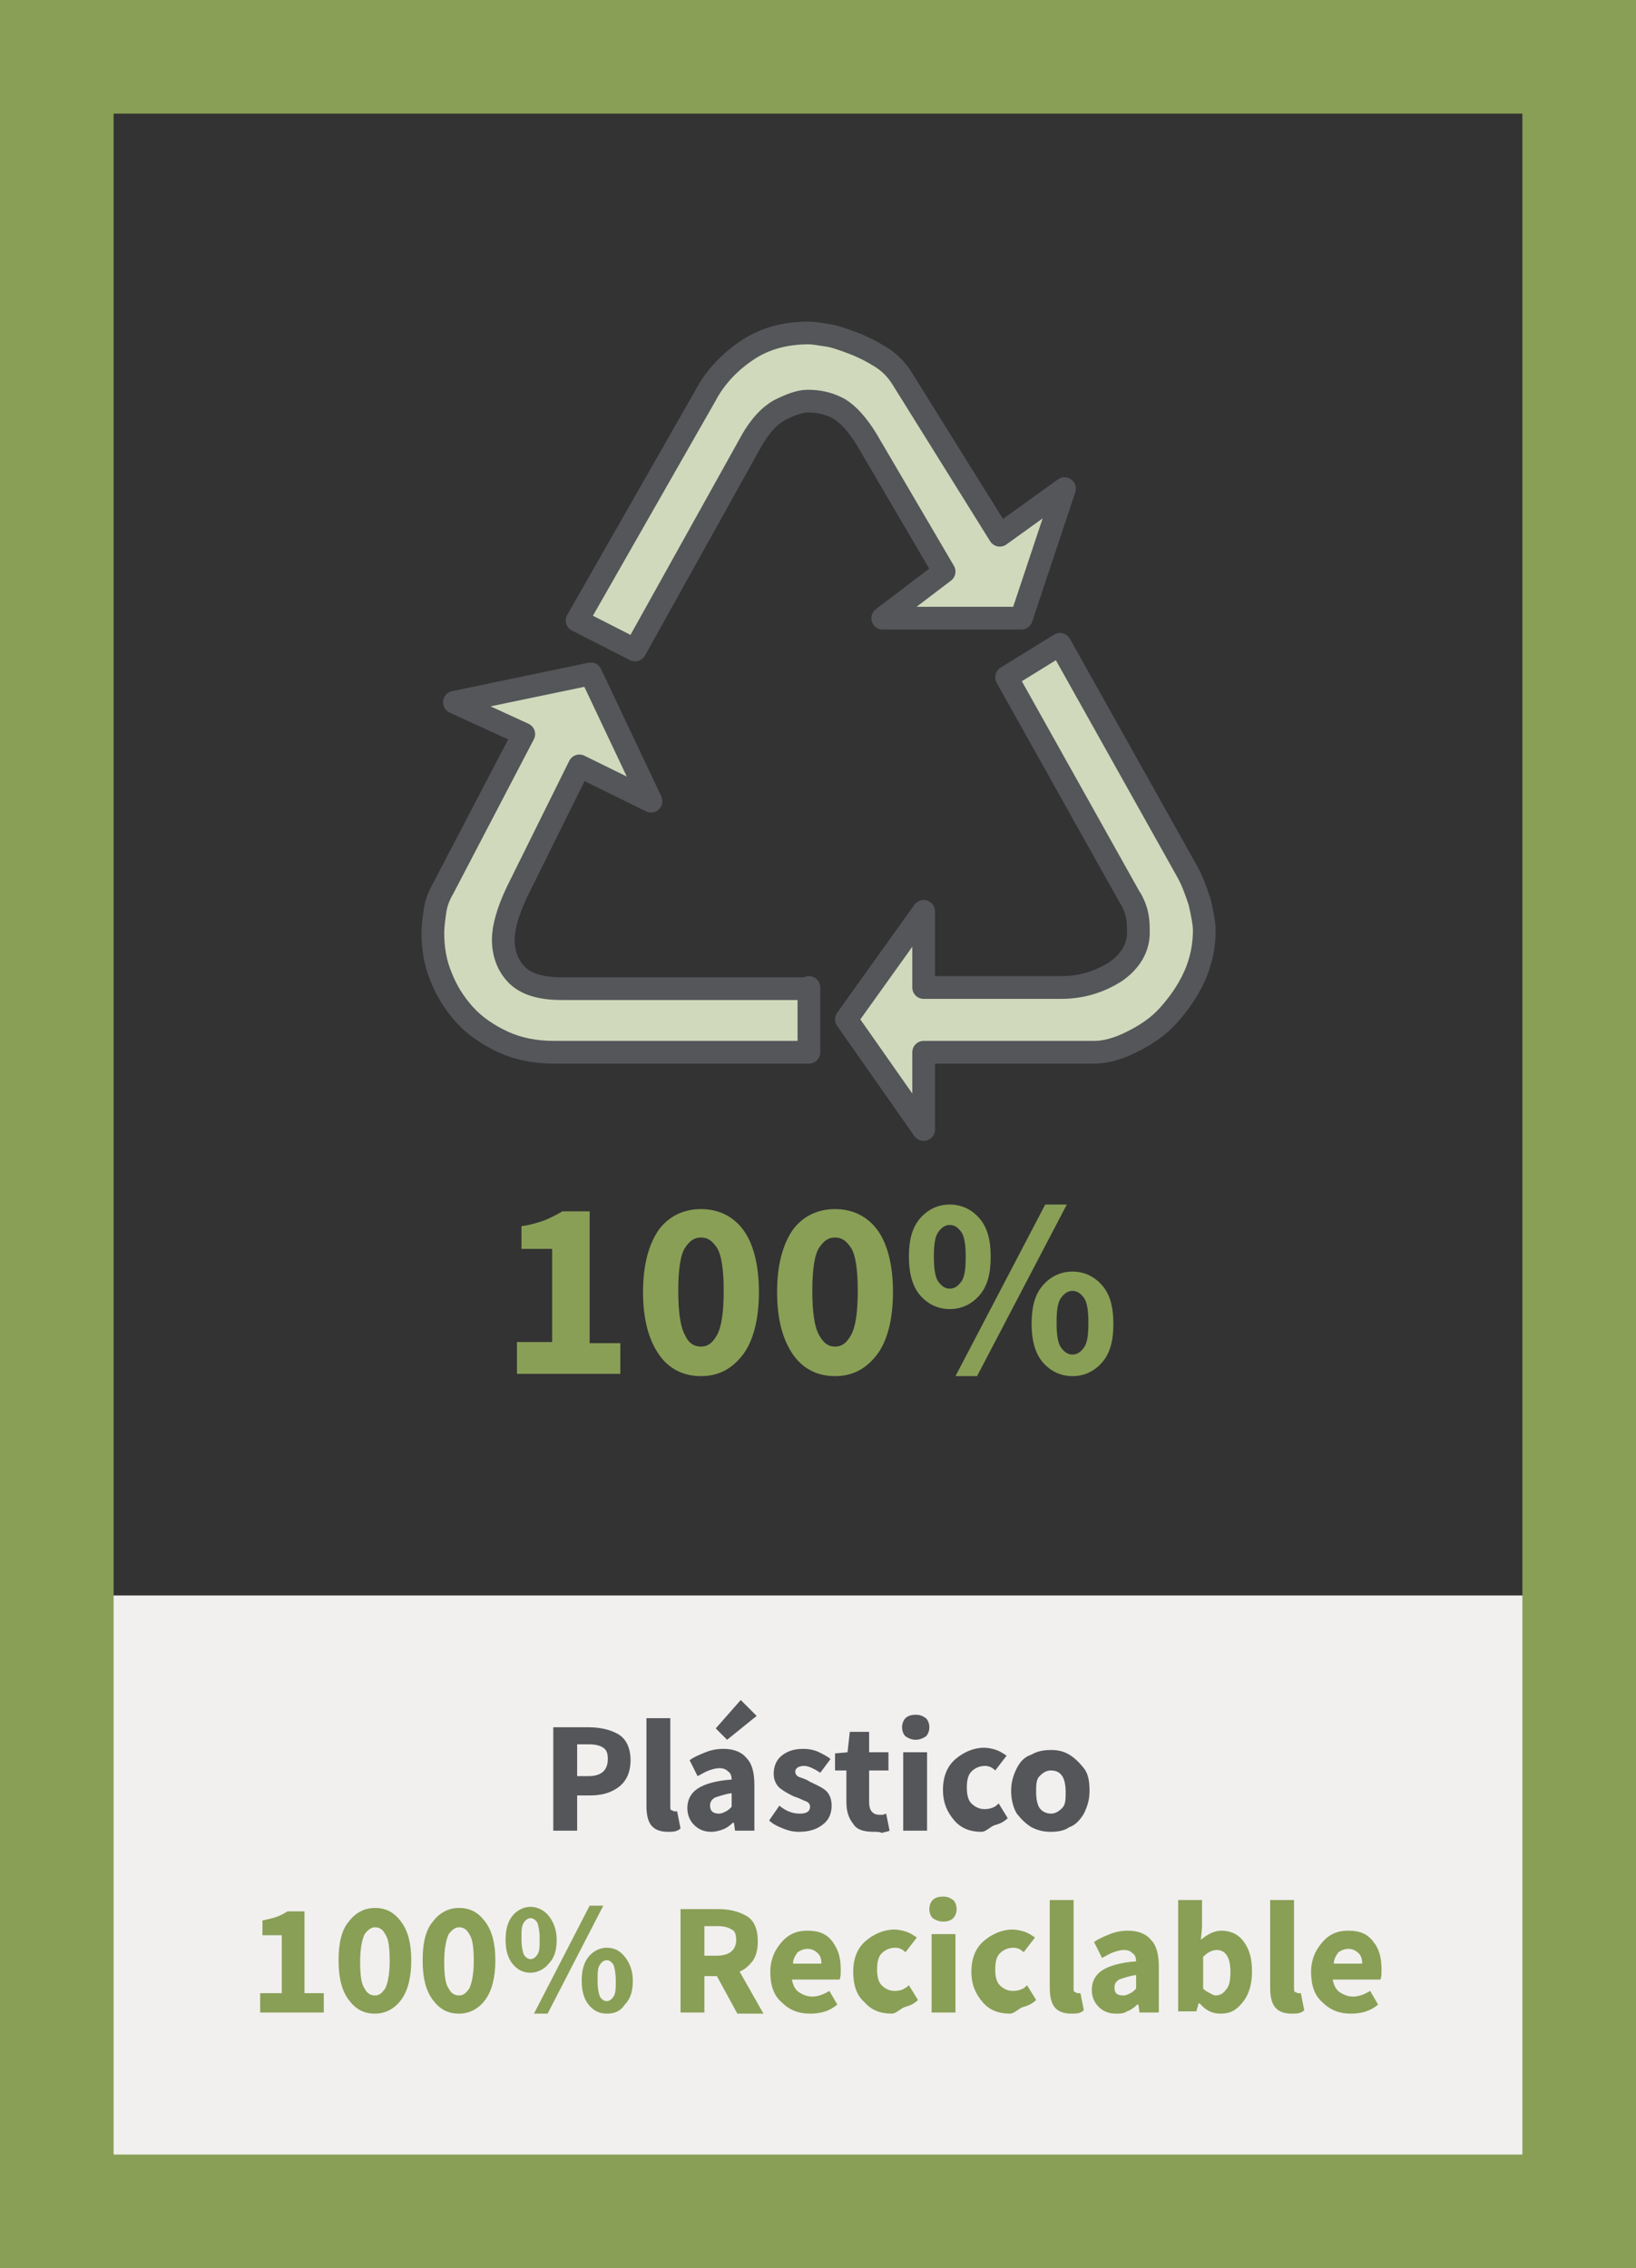
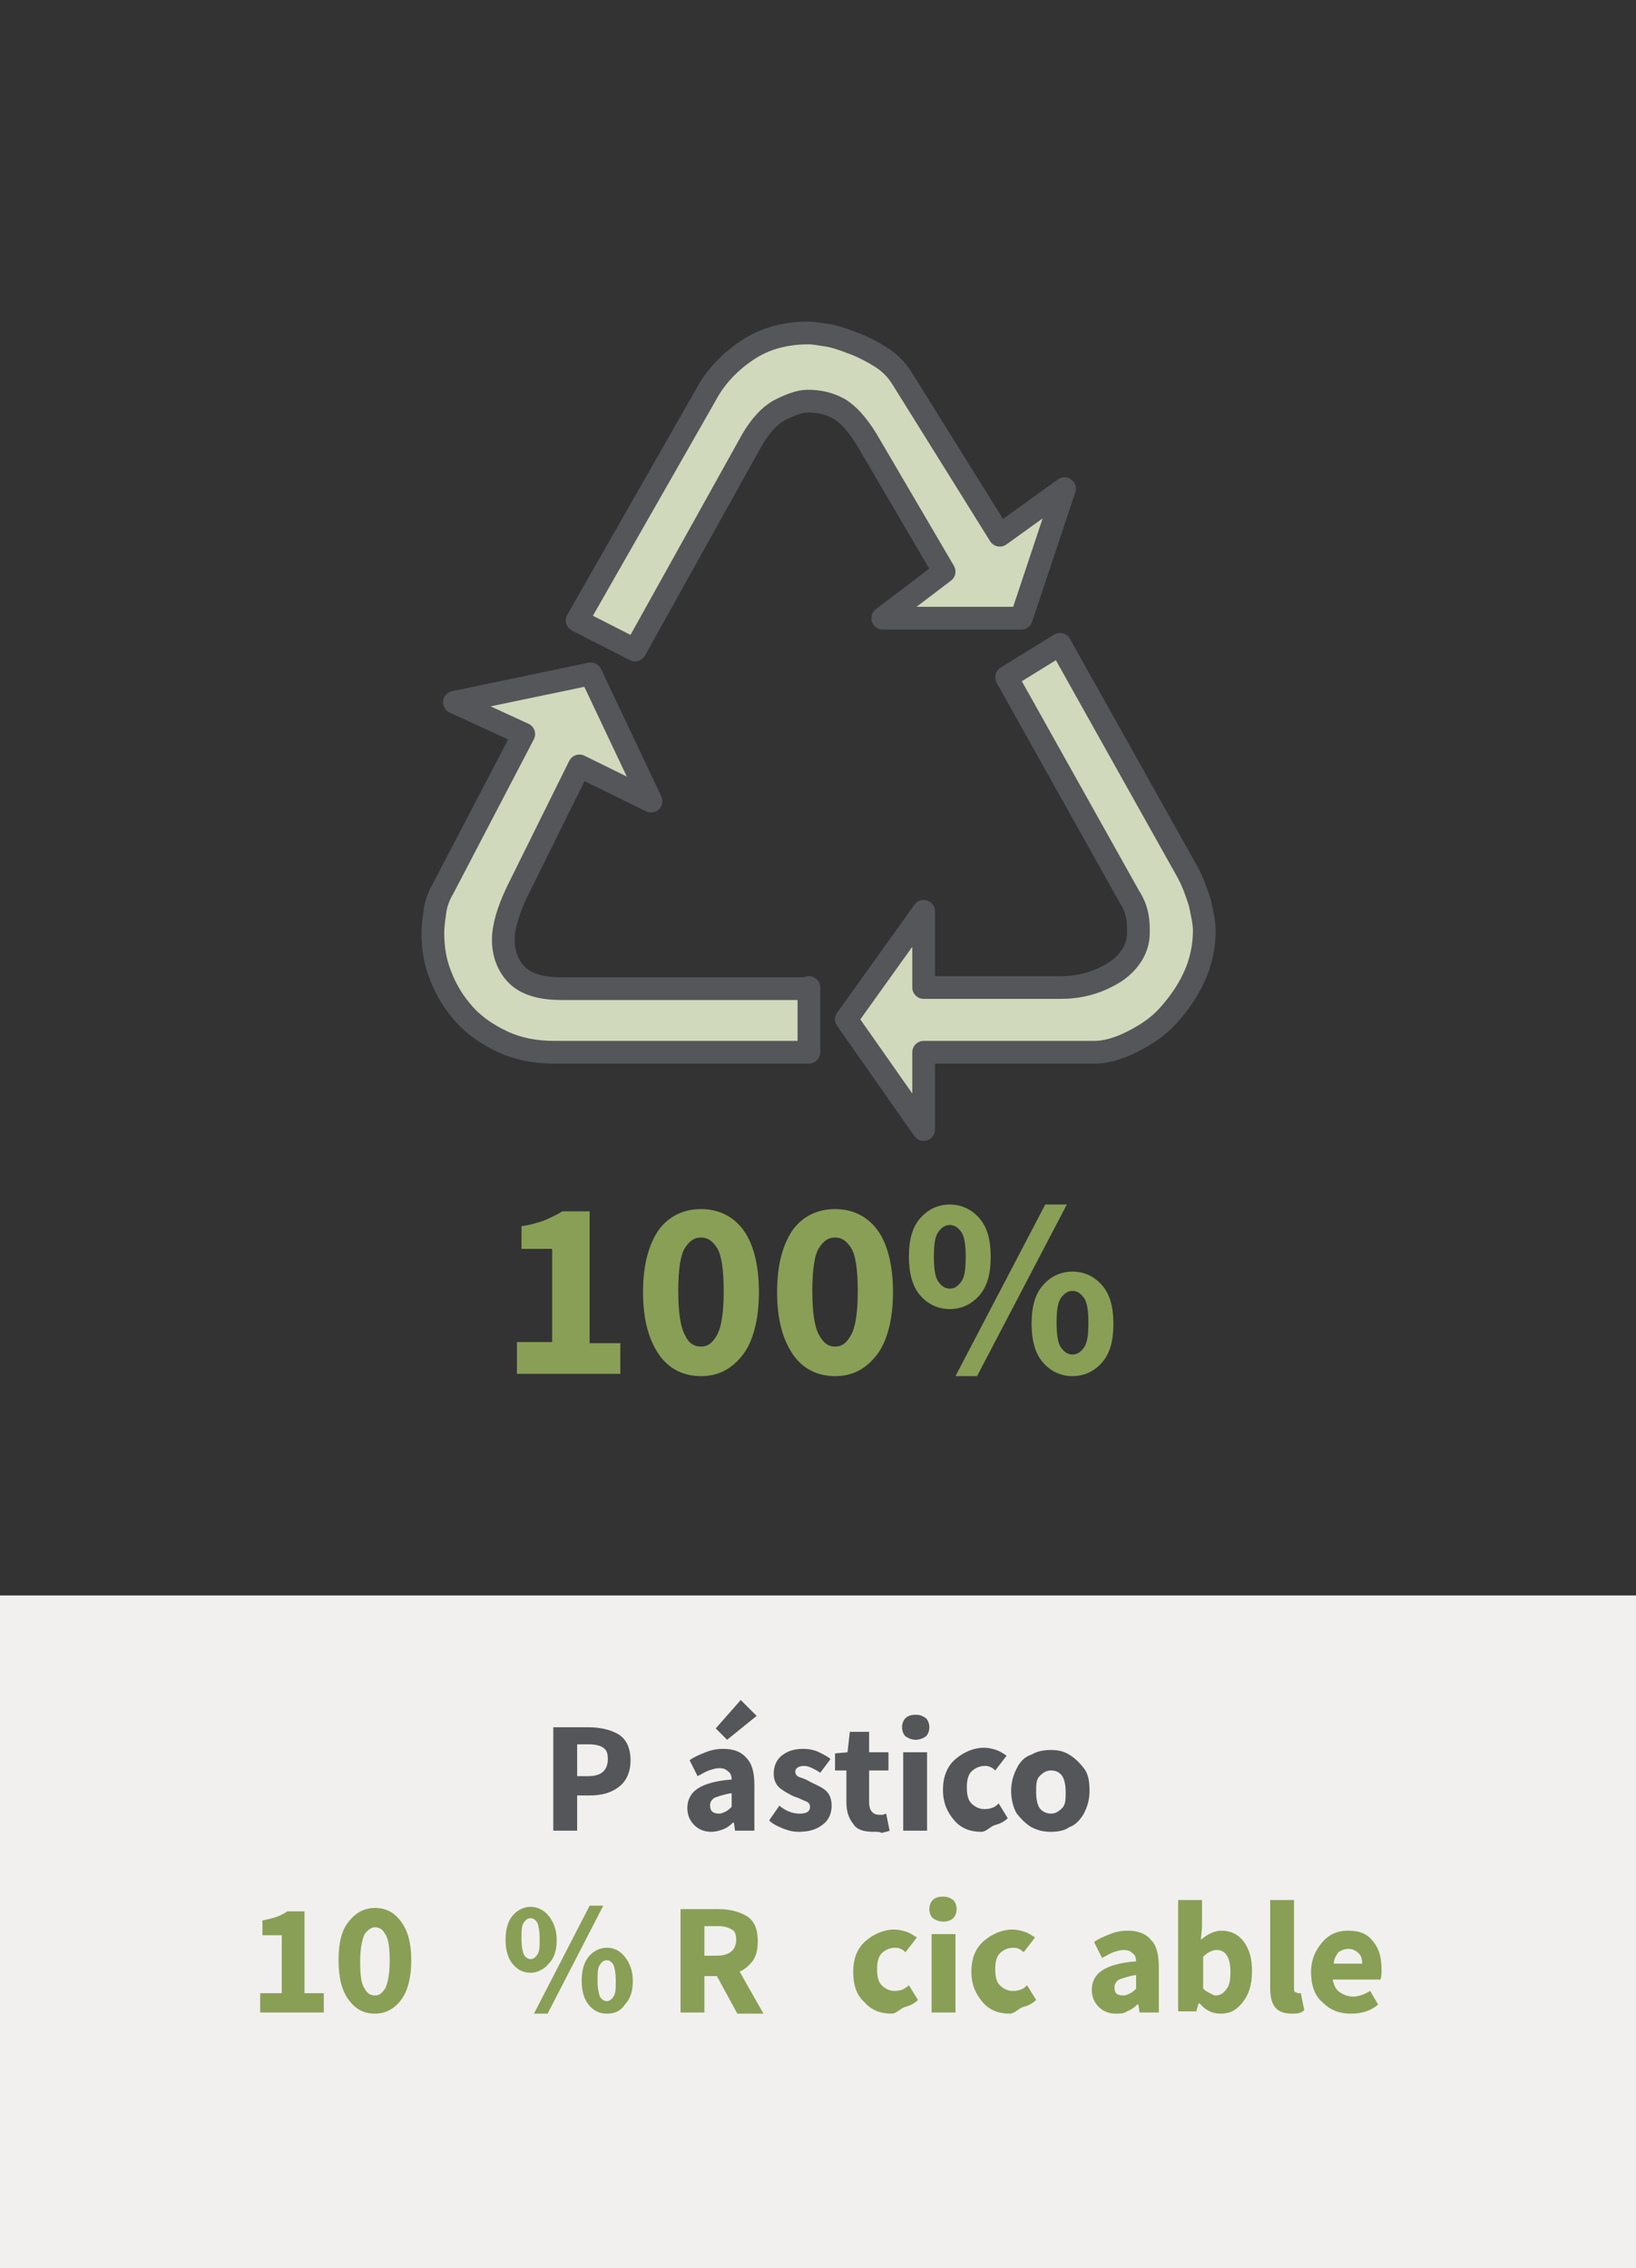
<svg xmlns="http://www.w3.org/2000/svg" version="1.1" id="Layer_1" x="0px" y="0px" width="144px" height="199.6px" viewBox="0 0 144 199.6" style="enable-background:new 0 0 144 199.6;" xml:space="preserve">
  <rect x="0" y="0" width="144" height="199.6" fill="#333333" stroke="none" />
  <style type="text/css">
	.st0{fill:#F1F0EE;}
	.st1{fill:#899F56;}
	.st2{fill:#54565A;}
	.st3{fill:#D0D9BB;stroke:#54565A;stroke-width:2;stroke-linecap:round;stroke-linejoin:round;stroke-miterlimit:10;}
</style>
  <rect x="0" y="140.4" class="st0" width="144" height="59.2" />
  <g>
    <g>
-       <path class="st1" d="M134,10v179.6H10V10H134 M144,0H0v199.6h144V0L144,0z" />
-     </g>
+       </g>
  </g>
  <g>
    <g>
      <path class="st2" d="M48.7,161.1v-9.1h3.1c1,0,1.9,0.2,2.6,0.6s1.1,1.2,1.1,2.3c0,1.1-0.4,1.9-1.1,2.4c-0.7,0.5-1.5,0.7-2.5,0.7    h-1.1v3.1H48.7z M50.8,156.3h1c1.1,0,1.7-0.5,1.7-1.5c0-0.5-0.1-0.8-0.4-1s-0.7-0.3-1.3-0.3h-1V156.3z" />
-       <path class="st2" d="M58.8,161.2c-0.7,0-1.2-0.2-1.5-0.6c-0.3-0.4-0.4-1-0.4-1.7v-7.7h2.1v7.7c0,0.2,0,0.4,0.1,0.4    s0.2,0.1,0.2,0.1c0.1,0,0.2,0,0.3,0l0.3,1.5C59.6,161.2,59.2,161.2,58.8,161.2z" />
      <path class="st2" d="M62.6,161.2c-0.6,0-1.1-0.2-1.5-0.6c-0.4-0.4-0.6-0.9-0.6-1.5c0-0.7,0.3-1.3,0.9-1.7c0.6-0.4,1.6-0.7,3-0.8    c0-0.3-0.1-0.6-0.3-0.7c-0.2-0.2-0.4-0.3-0.8-0.3c-0.3,0-0.6,0.1-0.9,0.2c-0.3,0.1-0.6,0.3-1,0.5l-0.7-1.4    c0.4-0.3,0.9-0.5,1.4-0.7c0.5-0.2,1-0.3,1.6-0.3c0.9,0,1.6,0.3,2,0.8c0.5,0.5,0.7,1.3,0.7,2.4v4h-1.7l-0.1-0.7h-0.1    c-0.3,0.3-0.6,0.5-0.9,0.6S63,161.2,62.6,161.2z M63.3,159.6c0.2,0,0.4-0.1,0.6-0.2c0.2-0.1,0.3-0.2,0.5-0.4v-1.2    c-0.7,0.1-1.2,0.3-1.5,0.4c-0.3,0.2-0.4,0.4-0.4,0.7C62.5,159.4,62.8,159.6,63.3,159.6z M64,153.1l-1-1l2.2-2.5l1.4,1.4L64,153.1z    " />
      <path class="st2" d="M70.3,161.2c-0.5,0-0.9-0.1-1.4-0.3s-0.9-0.4-1.2-0.7l0.9-1.3c0.6,0.5,1.2,0.7,1.8,0.7c0.6,0,0.9-0.2,0.9-0.6    c0-0.2-0.1-0.4-0.4-0.5s-0.6-0.3-1-0.4c-0.4-0.2-0.8-0.4-1.2-0.7c-0.4-0.3-0.6-0.8-0.6-1.3c0-0.6,0.2-1.2,0.7-1.6s1.1-0.6,1.9-0.6    c0.5,0,1,0.1,1.4,0.3c0.4,0.2,0.8,0.4,1,0.6l-0.9,1.2c-0.3-0.2-0.5-0.3-0.7-0.4s-0.5-0.2-0.7-0.2c-0.5,0-0.8,0.2-0.8,0.5    c0,0.2,0.1,0.4,0.4,0.5s0.6,0.2,0.9,0.4c0.4,0.2,0.9,0.4,1.3,0.7c0.4,0.3,0.6,0.8,0.6,1.4s-0.2,1.2-0.7,1.6    C71.9,161,71.2,161.2,70.3,161.2z" />
      <path class="st2" d="M76.9,161.2c-0.9,0-1.5-0.2-1.8-0.7c-0.4-0.5-0.6-1.1-0.6-1.9v-2.8h-1v-1.5l1.1-0.1l0.2-1.8h1.7v1.8h1.7v1.6    h-1.7v2.8c0,0.7,0.3,1.1,0.9,1.1c0.1,0,0.2,0,0.3,0c0.1,0,0.2-0.1,0.3-0.1l0.3,1.5c-0.2,0.1-0.4,0.1-0.7,0.2    C77.5,161.2,77.2,161.2,76.9,161.2z" />
      <path class="st2" d="M80.6,153.1c-0.3,0-0.6-0.1-0.9-0.3c-0.2-0.2-0.3-0.5-0.3-0.8c0-0.3,0.1-0.6,0.3-0.8c0.2-0.2,0.5-0.3,0.9-0.3    c0.4,0,0.6,0.1,0.9,0.3c0.2,0.2,0.3,0.5,0.3,0.8c0,0.3-0.1,0.6-0.3,0.8C81.2,153,80.9,153.1,80.6,153.1z M79.5,161.1v-6.9h2.1v6.9    H79.5z" />
      <path class="st2" d="M86.4,161.2c-1,0-1.8-0.3-2.4-1s-1-1.5-1-2.7s0.4-2.1,1.1-2.7c0.7-0.6,1.6-1,2.5-1c0.4,0,0.8,0.1,1.1,0.2    c0.3,0.1,0.6,0.3,0.9,0.5l-1,1.3c-0.3-0.3-0.6-0.4-0.9-0.4c-0.5,0-0.9,0.2-1.2,0.5s-0.4,0.8-0.4,1.4c0,0.6,0.1,1.1,0.4,1.4    s0.7,0.5,1.1,0.5c0.2,0,0.4,0,0.7-0.1s0.4-0.2,0.6-0.4l0.8,1.3c-0.3,0.3-0.7,0.5-1.1,0.6S86.8,161.2,86.4,161.2z" />
      <path class="st2" d="M92.5,161.2c-0.6,0-1.1-0.1-1.7-0.4c-0.5-0.3-0.9-0.7-1.3-1.2c-0.3-0.5-0.5-1.2-0.5-2s0.2-1.4,0.5-2    s0.7-1,1.3-1.2c0.5-0.3,1.1-0.4,1.7-0.4c0.6,0,1.1,0.1,1.6,0.4c0.5,0.3,0.9,0.7,1.3,1.2s0.5,1.2,0.5,2s-0.2,1.4-0.5,2    c-0.3,0.5-0.7,1-1.3,1.2C93.7,161.1,93.1,161.2,92.5,161.2z M92.5,159.6c0.4,0,0.7-0.2,1-0.5s0.3-0.8,0.3-1.4    c0-0.6-0.1-1.1-0.3-1.4s-0.5-0.5-1-0.5c-0.4,0-0.7,0.2-1,0.5s-0.3,0.8-0.3,1.4c0,0.6,0.1,1.1,0.3,1.4S92.1,159.6,92.5,159.6z" />
      <path class="st1" d="M22.9,177.1v-1.7h1.9v-5.1h-1.7V169c0.5-0.1,0.9-0.2,1.2-0.3s0.7-0.3,1-0.5h1.5v7.2h1.7v1.7H22.9z" />
      <path class="st1" d="M33,177.2c-1,0-1.7-0.4-2.3-1.2c-0.6-0.8-0.9-1.9-0.9-3.5s0.3-2.7,0.9-3.4c0.6-0.8,1.4-1.2,2.3-1.2    c1,0,1.7,0.4,2.3,1.2c0.6,0.8,0.9,1.9,0.9,3.4s-0.3,2.7-0.9,3.5C34.7,176.8,33.9,177.2,33,177.2z M33,175.6c0.4,0,0.6-0.2,0.9-0.6    c0.2-0.4,0.4-1.2,0.4-2.4s-0.1-2-0.4-2.4c-0.2-0.4-0.5-0.6-0.9-0.6c-0.3,0-0.6,0.2-0.9,0.6c-0.2,0.4-0.4,1.2-0.4,2.4    s0.1,2,0.4,2.4C32.3,175.4,32.6,175.6,33,175.6z" />
-       <path class="st1" d="M40.4,177.2c-1,0-1.7-0.4-2.3-1.2c-0.6-0.8-0.9-1.9-0.9-3.5s0.3-2.7,0.9-3.4c0.6-0.8,1.4-1.2,2.3-1.2    c1,0,1.7,0.4,2.3,1.2c0.6,0.8,0.9,1.9,0.9,3.4s-0.3,2.7-0.9,3.5C42.1,176.8,41.3,177.2,40.4,177.2z M40.4,175.6    c0.4,0,0.6-0.2,0.9-0.6c0.2-0.4,0.4-1.2,0.4-2.4s-0.1-2-0.4-2.4c-0.2-0.4-0.5-0.6-0.9-0.6c-0.3,0-0.6,0.2-0.9,0.6    c-0.2,0.4-0.4,1.2-0.4,2.4s0.1,2,0.4,2.4C39.7,175.4,40,175.6,40.4,175.6z" />
      <path class="st1" d="M46.7,173.6c-0.7,0-1.2-0.3-1.6-0.8c-0.4-0.5-0.6-1.2-0.6-2.1c0-0.9,0.2-1.6,0.6-2.1c0.4-0.5,1-0.8,1.6-0.8    s1.2,0.3,1.6,0.8c0.4,0.5,0.7,1.2,0.7,2.1c0,0.9-0.2,1.6-0.7,2.1C47.9,173.3,47.3,173.6,46.7,173.6z M46.7,172.4    c0.2,0,0.4-0.1,0.6-0.4c0.2-0.3,0.2-0.7,0.2-1.4s-0.1-1.1-0.2-1.4c-0.2-0.3-0.4-0.4-0.6-0.4s-0.4,0.1-0.6,0.4    c-0.2,0.3-0.2,0.7-0.2,1.4s0.1,1.1,0.2,1.4C46.3,172.3,46.5,172.4,46.7,172.4z M47,177.2l4.9-9.5h1.2l-4.9,9.5H47z M53.4,177.2    c-0.7,0-1.2-0.3-1.6-0.8c-0.4-0.5-0.6-1.2-0.6-2.1c0-0.9,0.2-1.6,0.6-2.1c0.4-0.5,1-0.8,1.6-0.8c0.7,0,1.2,0.3,1.6,0.8    c0.4,0.5,0.7,1.2,0.7,2.1c0,0.9-0.2,1.6-0.7,2.1C54.6,177,54.1,177.2,53.4,177.2z M53.4,176.1c0.2,0,0.4-0.1,0.6-0.4    c0.2-0.3,0.2-0.7,0.2-1.4s-0.1-1.1-0.2-1.4c-0.2-0.3-0.4-0.4-0.6-0.4c-0.2,0-0.4,0.1-0.6,0.4c-0.2,0.3-0.2,0.7-0.2,1.4    s0.1,1.1,0.2,1.4C53,176,53.2,176.1,53.4,176.1z" />
      <path class="st1" d="M62,177.1h-2.1v-9.1h3.3c1,0,1.8,0.2,2.5,0.6s1,1.2,1,2.2c0,0.7-0.1,1.2-0.4,1.7c-0.3,0.4-0.7,0.8-1.2,1    l2.1,3.7h-2.3l-1.8-3.3H62V177.1z M62,172.1h1.1c1.1,0,1.7-0.5,1.7-1.4c0-0.4-0.1-0.8-0.4-0.9c-0.3-0.2-0.7-0.3-1.2-0.3H62V172.1z    " />
-       <path class="st1" d="M71.3,177.2c-1,0-1.8-0.3-2.5-1c-0.7-0.6-1-1.5-1-2.7c0-0.7,0.2-1.4,0.5-1.9c0.3-0.5,0.7-1,1.2-1.3    c0.5-0.3,1-0.4,1.6-0.4c1,0,1.7,0.3,2.2,1s0.7,1.4,0.7,2.4c0,0.4,0,0.7-0.1,0.9h-4.2c0.1,0.5,0.3,0.9,0.6,1.1s0.7,0.4,1.2,0.4    c0.5,0,1-0.2,1.5-0.5l0.7,1.2C73,177,72.2,177.2,71.3,177.2z M69.8,172.8h2.5c0-0.4-0.1-0.7-0.3-0.9c-0.2-0.2-0.5-0.4-0.9-0.4    c-0.3,0-0.6,0.1-0.9,0.3C70,172.1,69.8,172.4,69.8,172.8z" />
      <path class="st1" d="M78.5,177.2c-1,0-1.8-0.3-2.4-1c-0.7-0.6-1-1.5-1-2.7s0.4-2.1,1.1-2.7c0.7-0.6,1.6-1,2.5-1    c0.4,0,0.8,0.1,1.1,0.2c0.3,0.1,0.6,0.3,0.9,0.5l-1,1.3c-0.3-0.3-0.6-0.4-0.9-0.4c-0.5,0-0.9,0.2-1.2,0.5s-0.4,0.8-0.4,1.4    c0,0.6,0.1,1.1,0.4,1.4s0.7,0.5,1.1,0.5c0.2,0,0.4,0,0.7-0.1c0.2-0.1,0.4-0.2,0.6-0.4l0.8,1.3c-0.3,0.3-0.7,0.5-1.1,0.6    S78.9,177.2,78.5,177.2z" />
      <path class="st1" d="M83,169.1c-0.3,0-0.6-0.1-0.9-0.3c-0.2-0.2-0.3-0.5-0.3-0.8c0-0.3,0.1-0.6,0.3-0.8c0.2-0.2,0.5-0.3,0.9-0.3    c0.4,0,0.6,0.1,0.9,0.3c0.2,0.2,0.3,0.5,0.3,0.8c0,0.3-0.1,0.6-0.3,0.8C83.7,169,83.4,169.1,83,169.1z M82,177.1v-6.9h2.1v6.9H82z    " />
      <path class="st1" d="M88.9,177.2c-1,0-1.8-0.3-2.4-1s-1-1.5-1-2.7s0.4-2.1,1.1-2.7c0.7-0.6,1.6-1,2.5-1c0.4,0,0.8,0.1,1.1,0.2    c0.3,0.1,0.6,0.3,0.9,0.5l-1,1.3c-0.3-0.3-0.6-0.4-0.9-0.4c-0.5,0-0.9,0.2-1.2,0.5s-0.4,0.8-0.4,1.4c0,0.6,0.1,1.1,0.4,1.4    s0.7,0.5,1.1,0.5c0.2,0,0.4,0,0.7-0.1s0.4-0.2,0.6-0.4l0.8,1.3c-0.3,0.3-0.7,0.5-1.1,0.6S89.3,177.2,88.9,177.2z" />
-       <path class="st1" d="M94.3,177.2c-0.7,0-1.2-0.2-1.5-0.6s-0.4-1-0.4-1.7v-7.7h2.1v7.7c0,0.2,0,0.4,0.1,0.4s0.2,0.1,0.2,0.1    c0.1,0,0.2,0,0.3,0l0.3,1.5C95.1,177.2,94.7,177.2,94.3,177.2z" />
      <path class="st1" d="M98.2,177.2c-0.6,0-1.1-0.2-1.5-0.6c-0.4-0.4-0.6-0.9-0.6-1.5c0-0.7,0.3-1.3,0.9-1.7c0.6-0.4,1.6-0.7,3-0.8    c0-0.3-0.1-0.6-0.3-0.7c-0.2-0.2-0.4-0.3-0.8-0.3c-0.3,0-0.6,0.1-0.9,0.2c-0.3,0.1-0.6,0.3-1,0.5l-0.7-1.4    c0.4-0.3,0.9-0.5,1.4-0.7c0.5-0.2,1-0.3,1.6-0.3c0.9,0,1.6,0.3,2,0.8c0.5,0.5,0.7,1.3,0.7,2.4v4h-1.7l-0.1-0.7h-0.1    c-0.3,0.3-0.6,0.5-0.9,0.6C98.9,177.2,98.6,177.2,98.2,177.2z M98.9,175.6c0.2,0,0.4-0.1,0.6-0.2c0.2-0.1,0.3-0.2,0.5-0.4v-1.2    c-0.7,0.1-1.2,0.3-1.5,0.4c-0.3,0.2-0.4,0.4-0.4,0.7C98.1,175.4,98.3,175.6,98.9,175.6z" />
      <path class="st1" d="M107.4,177.2c-0.7,0-1.3-0.3-1.8-0.9h-0.1l-0.2,0.7h-1.6v-9.8h2.1v2.4l-0.1,1.1c0.6-0.5,1.2-0.8,1.8-0.8    c0.8,0,1.5,0.3,2,1s0.7,1.5,0.7,2.6c0,1.2-0.3,2.1-0.9,2.8S108.2,177.2,107.4,177.2z M107,175.6c0.4,0,0.7-0.2,0.9-0.5    c0.3-0.3,0.4-0.8,0.4-1.6c0-1.2-0.4-1.9-1.2-1.9c-0.4,0-0.8,0.2-1.2,0.6v2.8c0.2,0.2,0.4,0.3,0.6,0.4S106.8,175.6,107,175.6z" />
      <path class="st1" d="M113.7,177.2c-0.7,0-1.2-0.2-1.5-0.6c-0.3-0.4-0.4-1-0.4-1.7v-7.7h2.1v7.7c0,0.2,0,0.4,0.1,0.4    s0.2,0.1,0.2,0.1c0.1,0,0.2,0,0.3,0l0.3,1.5C114.5,177.2,114.1,177.2,113.7,177.2z" />
      <path class="st1" d="M118.9,177.2c-1,0-1.8-0.3-2.5-1c-0.7-0.6-1-1.5-1-2.7c0-0.7,0.2-1.4,0.5-1.9s0.7-1,1.2-1.3    c0.5-0.3,1-0.4,1.6-0.4c1,0,1.7,0.3,2.2,1c0.5,0.6,0.7,1.4,0.7,2.4c0,0.4,0,0.7-0.1,0.9h-4.2c0.1,0.5,0.3,0.9,0.6,1.1    c0.3,0.2,0.7,0.4,1.2,0.4c0.5,0,1-0.2,1.5-0.5l0.7,1.2C120.6,177,119.8,177.2,118.9,177.2z M117.4,172.8h2.5    c0-0.4-0.1-0.7-0.3-0.9c-0.2-0.2-0.5-0.4-0.9-0.4c-0.3,0-0.6,0.1-0.9,0.3C117.6,172.1,117.4,172.4,117.4,172.8z" />
    </g>
  </g>
  <g>
    <g>
      <path class="st3" d="M71.2,86.9v5.7H48.8c-1.7,0-3.2-0.3-4.5-0.9c-1.3-0.6-2.5-1.4-3.4-2.4c-0.9-1-1.6-2.1-2.1-3.4    c-0.5-1.2-0.7-2.5-0.7-3.8c0-0.6,0.1-1.3,0.2-2c0.1-0.7,0.4-1.4,0.7-1.9l7.1-13.6l-6.1-2.8L52,59.3l5.3,11.2L51,67.4l-5.5,11.1    c-0.8,1.7-1.2,3.1-1.2,4.2c0,1.2,0.4,2.3,1.2,3.1c0.8,0.8,2.1,1.2,3.9,1.2H71.2z M55.9,57.2l-5.1-2.6l11.3-19.8    c0.9-1.7,2.2-3,3.7-4c1.5-1,3.3-1.5,5.4-1.5c0.4,0,0.9,0.1,1.6,0.2c0.7,0.1,1.5,0.4,2.3,0.7c0.8,0.3,1.6,0.7,2.4,1.2    c0.8,0.5,1.4,1.1,1.9,1.9L88,47.1l5.7-4.1l-3.8,11.4H77.7l5.4-4.1l-6.8-11.6c-0.8-1.3-1.6-2.2-2.4-2.7c-0.9-0.5-1.8-0.7-2.8-0.7    c-0.7,0-1.5,0.3-2.5,0.8c-0.9,0.5-1.7,1.4-2.4,2.6L55.9,57.2z M88.6,59.6l4.7-2.9l11.2,20c0.5,0.9,0.8,1.8,1.1,2.7    c0.2,0.9,0.4,1.8,0.4,2.5c0,1.4-0.3,2.8-0.9,4.1c-0.6,1.3-1.4,2.4-2.3,3.4c-0.9,1-2,1.7-3.2,2.3c-1.2,0.6-2.3,0.9-3.3,0.9h-15v6.8    l-6.8-9.7l6.8-9.5v6.7h12.1c1.8,0,3.4-0.5,4.8-1.4c1.3-0.9,2-2.1,2-3.4c0-0.5,0-1-0.1-1.5c-0.1-0.5-0.3-1.1-0.7-1.7L88.6,59.6z" />
      <g>
        <path class="st1" d="M45.5,120.8v-2.7h3.1v-8.2h-2.7v-2c0.8-0.1,1.4-0.3,2-0.5c0.5-0.2,1.1-0.5,1.6-0.8h2.4v11.6h2.7v2.7H45.5z" />
        <path class="st1" d="M61.7,121.1c-1.5,0-2.8-0.6-3.7-1.9c-0.9-1.3-1.4-3.1-1.4-5.5s0.5-4.2,1.4-5.5c0.9-1.2,2.2-1.8,3.7-1.8     c1.5,0,2.8,0.6,3.7,1.8c0.9,1.2,1.4,3.1,1.4,5.5s-0.5,4.3-1.4,5.5C64.4,120.5,63.2,121.1,61.7,121.1z M61.7,118.5     c0.6,0,1-0.3,1.4-1c0.4-0.7,0.6-2,0.6-3.9c0-1.9-0.2-3.2-0.6-3.8c-0.4-0.6-0.8-0.9-1.4-0.9c-0.6,0-1,0.3-1.4,0.9     c-0.4,0.6-0.6,1.9-0.6,3.8c0,1.9,0.2,3.2,0.6,3.9C60.6,118.2,61.1,118.5,61.7,118.5z" />
        <path class="st1" d="M73.5,121.1c-1.5,0-2.8-0.6-3.7-1.9c-0.9-1.3-1.4-3.1-1.4-5.5s0.5-4.2,1.4-5.5c0.9-1.2,2.2-1.8,3.7-1.8     c1.5,0,2.8,0.6,3.7,1.8c0.9,1.2,1.4,3.1,1.4,5.5s-0.5,4.3-1.4,5.5C76.2,120.5,75,121.1,73.5,121.1z M73.5,118.5     c0.6,0,1-0.3,1.4-1c0.4-0.7,0.6-2,0.6-3.9c0-1.9-0.2-3.2-0.6-3.8c-0.4-0.6-0.8-0.9-1.4-0.9c-0.6,0-1,0.3-1.4,0.9     c-0.4,0.6-0.6,1.9-0.6,3.8c0,1.9,0.2,3.2,0.6,3.9C72.5,118.2,72.9,118.5,73.5,118.5z" />
        <path class="st1" d="M83.6,115.2c-1,0-1.9-0.4-2.6-1.2c-0.7-0.8-1-2-1-3.4c0-1.5,0.3-2.6,1-3.4c0.7-0.8,1.6-1.2,2.6-1.2     c1,0,1.9,0.4,2.6,1.2s1,1.9,1,3.4c0,1.5-0.3,2.6-1,3.4C85.5,114.8,84.6,115.2,83.6,115.2z M83.6,113.4c0.4,0,0.7-0.2,1-0.6     c0.3-0.4,0.4-1.1,0.4-2.2c0-1-0.1-1.8-0.4-2.2c-0.3-0.4-0.6-0.6-1-0.6c-0.4,0-0.7,0.2-1,0.6c-0.3,0.4-0.4,1.1-0.4,2.2     c0,1,0.1,1.8,0.4,2.2C82.9,113.2,83.2,113.4,83.6,113.4z M84.1,121.1l7.9-15.1h1.9L86,121.1H84.1z M94.4,121.1     c-1,0-1.9-0.4-2.6-1.2c-0.7-0.8-1-2-1-3.4c0-1.5,0.3-2.6,1-3.4c0.7-0.8,1.6-1.2,2.6-1.2c1,0,1.9,0.4,2.6,1.2s1,1.9,1,3.4     c0,1.5-0.3,2.6-1,3.4C96.3,120.7,95.4,121.1,94.4,121.1z M94.4,119.2c0.4,0,0.7-0.2,1-0.6c0.3-0.4,0.4-1.1,0.4-2.2     c0-1-0.1-1.8-0.4-2.2c-0.3-0.4-0.6-0.6-1-0.6c-0.4,0-0.7,0.2-1,0.6c-0.3,0.4-0.4,1.1-0.4,2.2c0,1,0.1,1.8,0.4,2.2     C93.7,119,94,119.2,94.4,119.2z" />
      </g>
    </g>
  </g>
</svg>